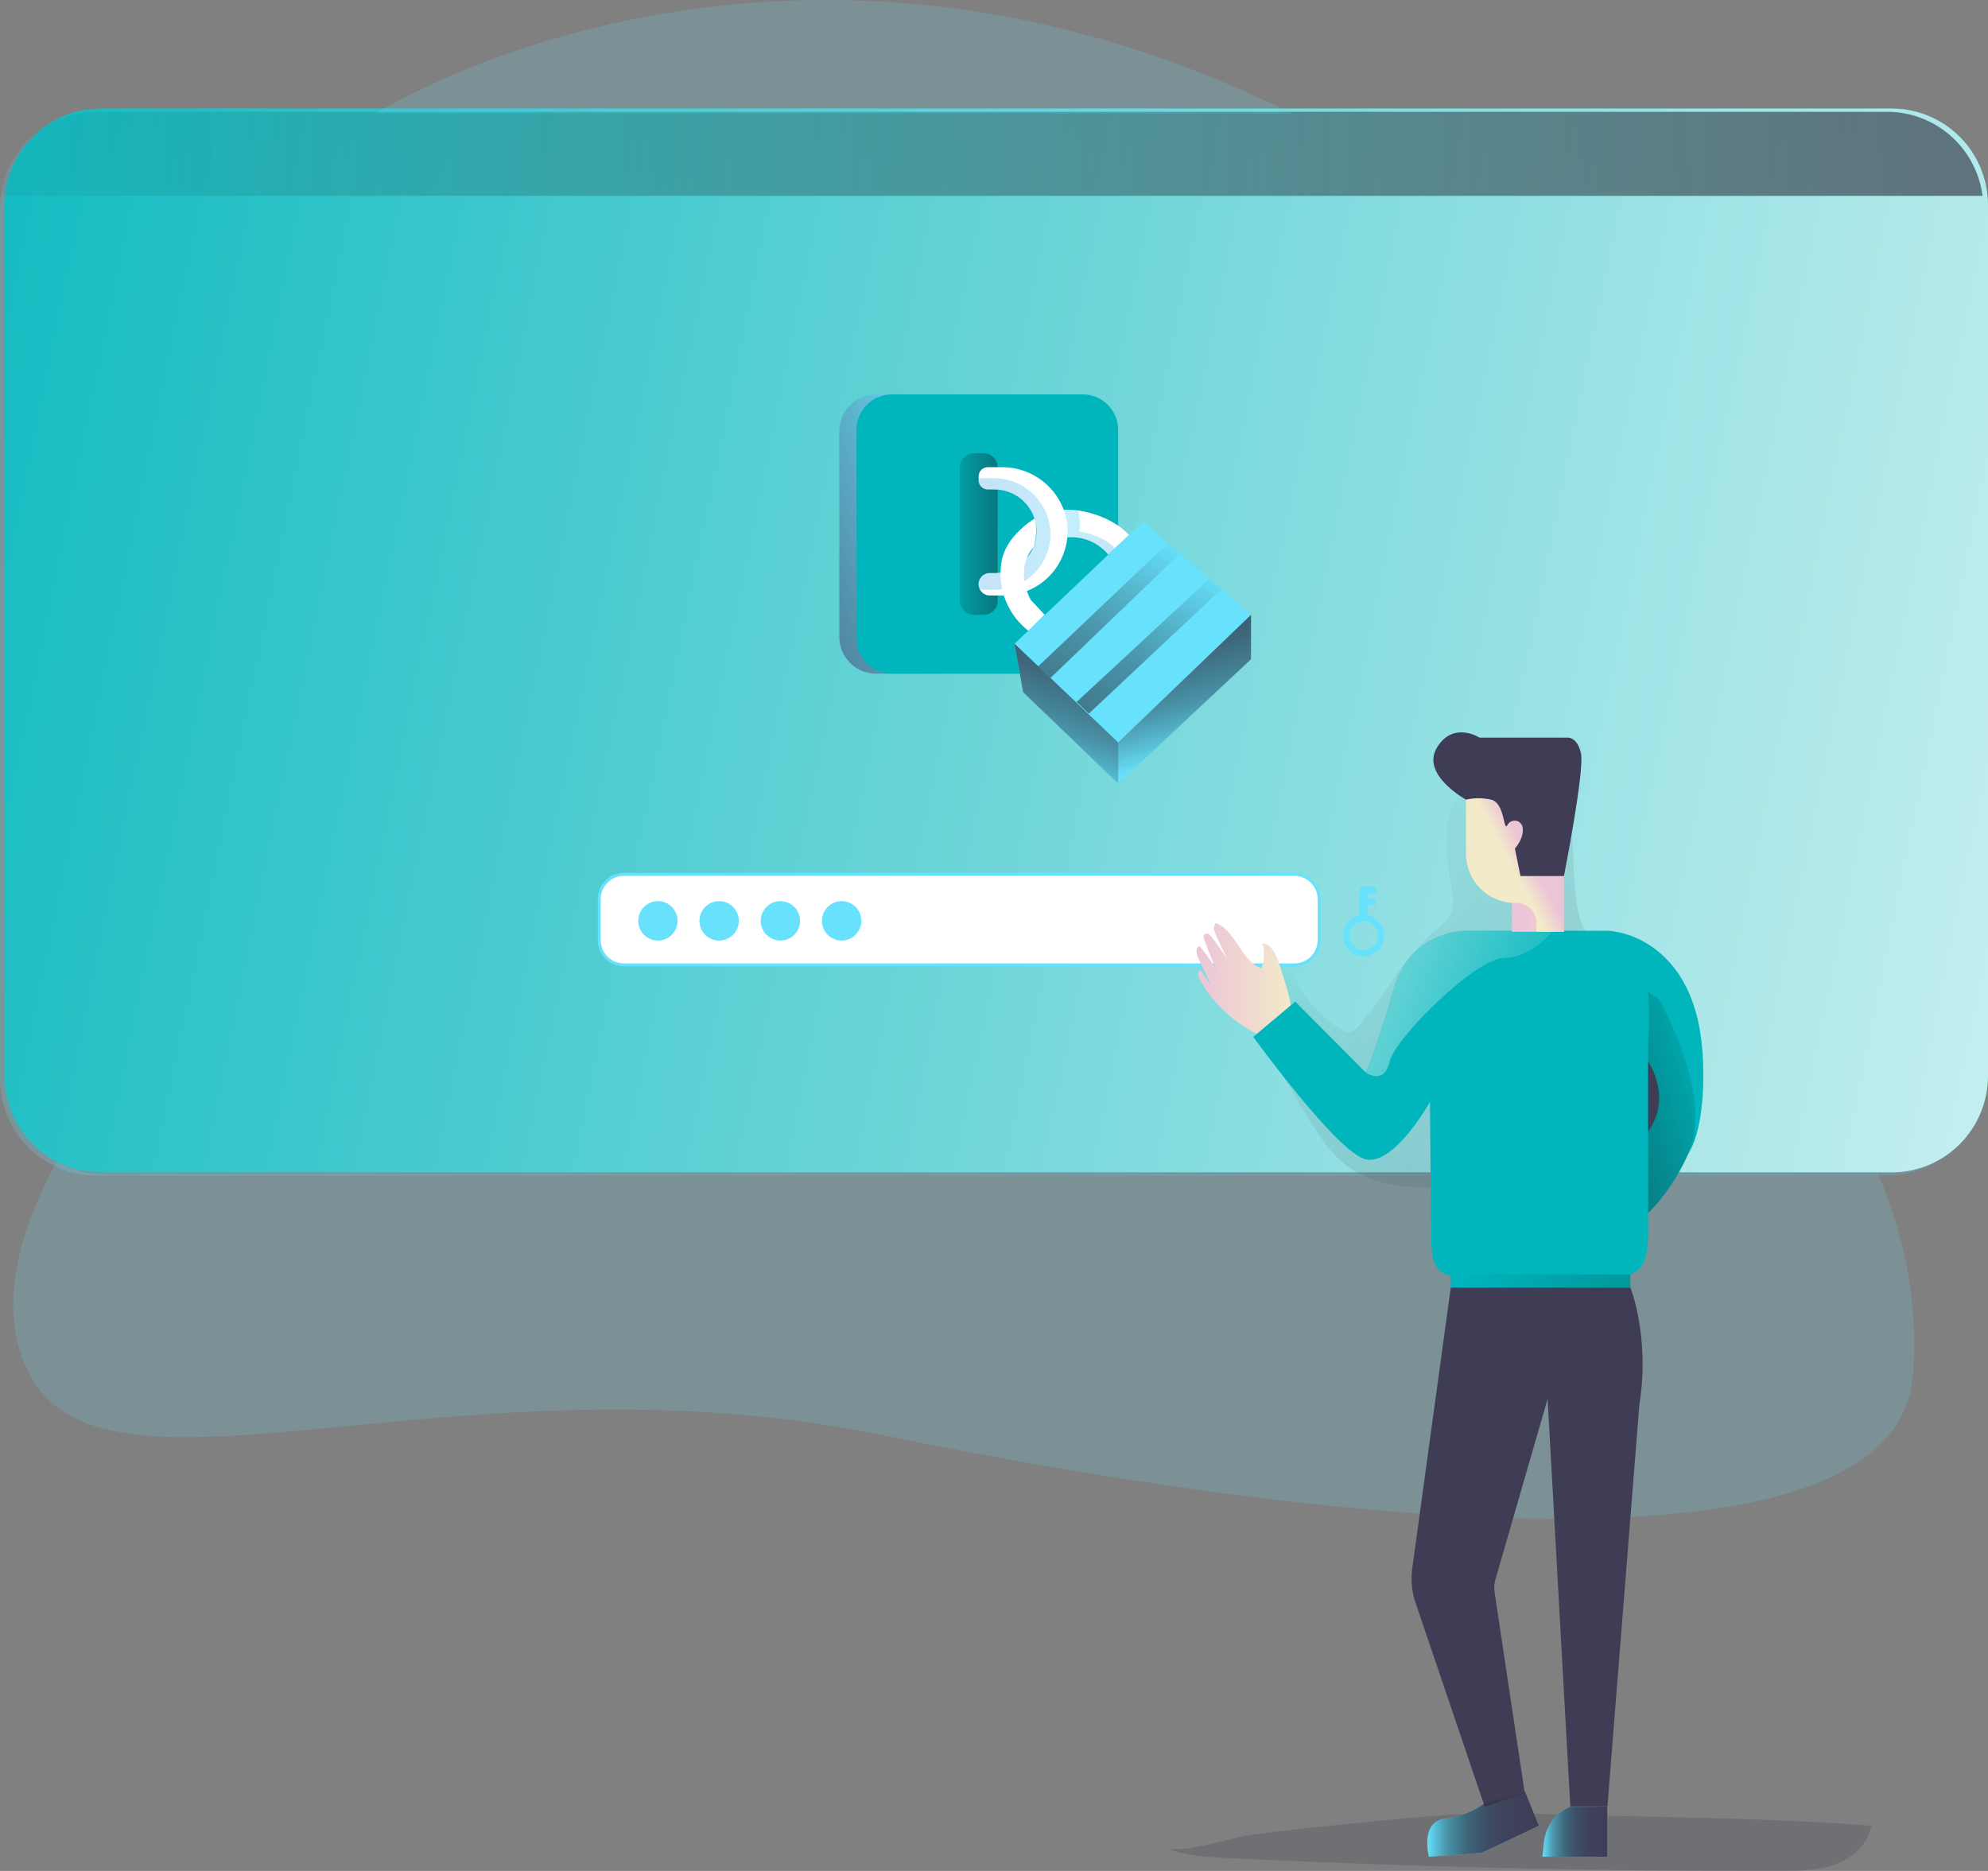
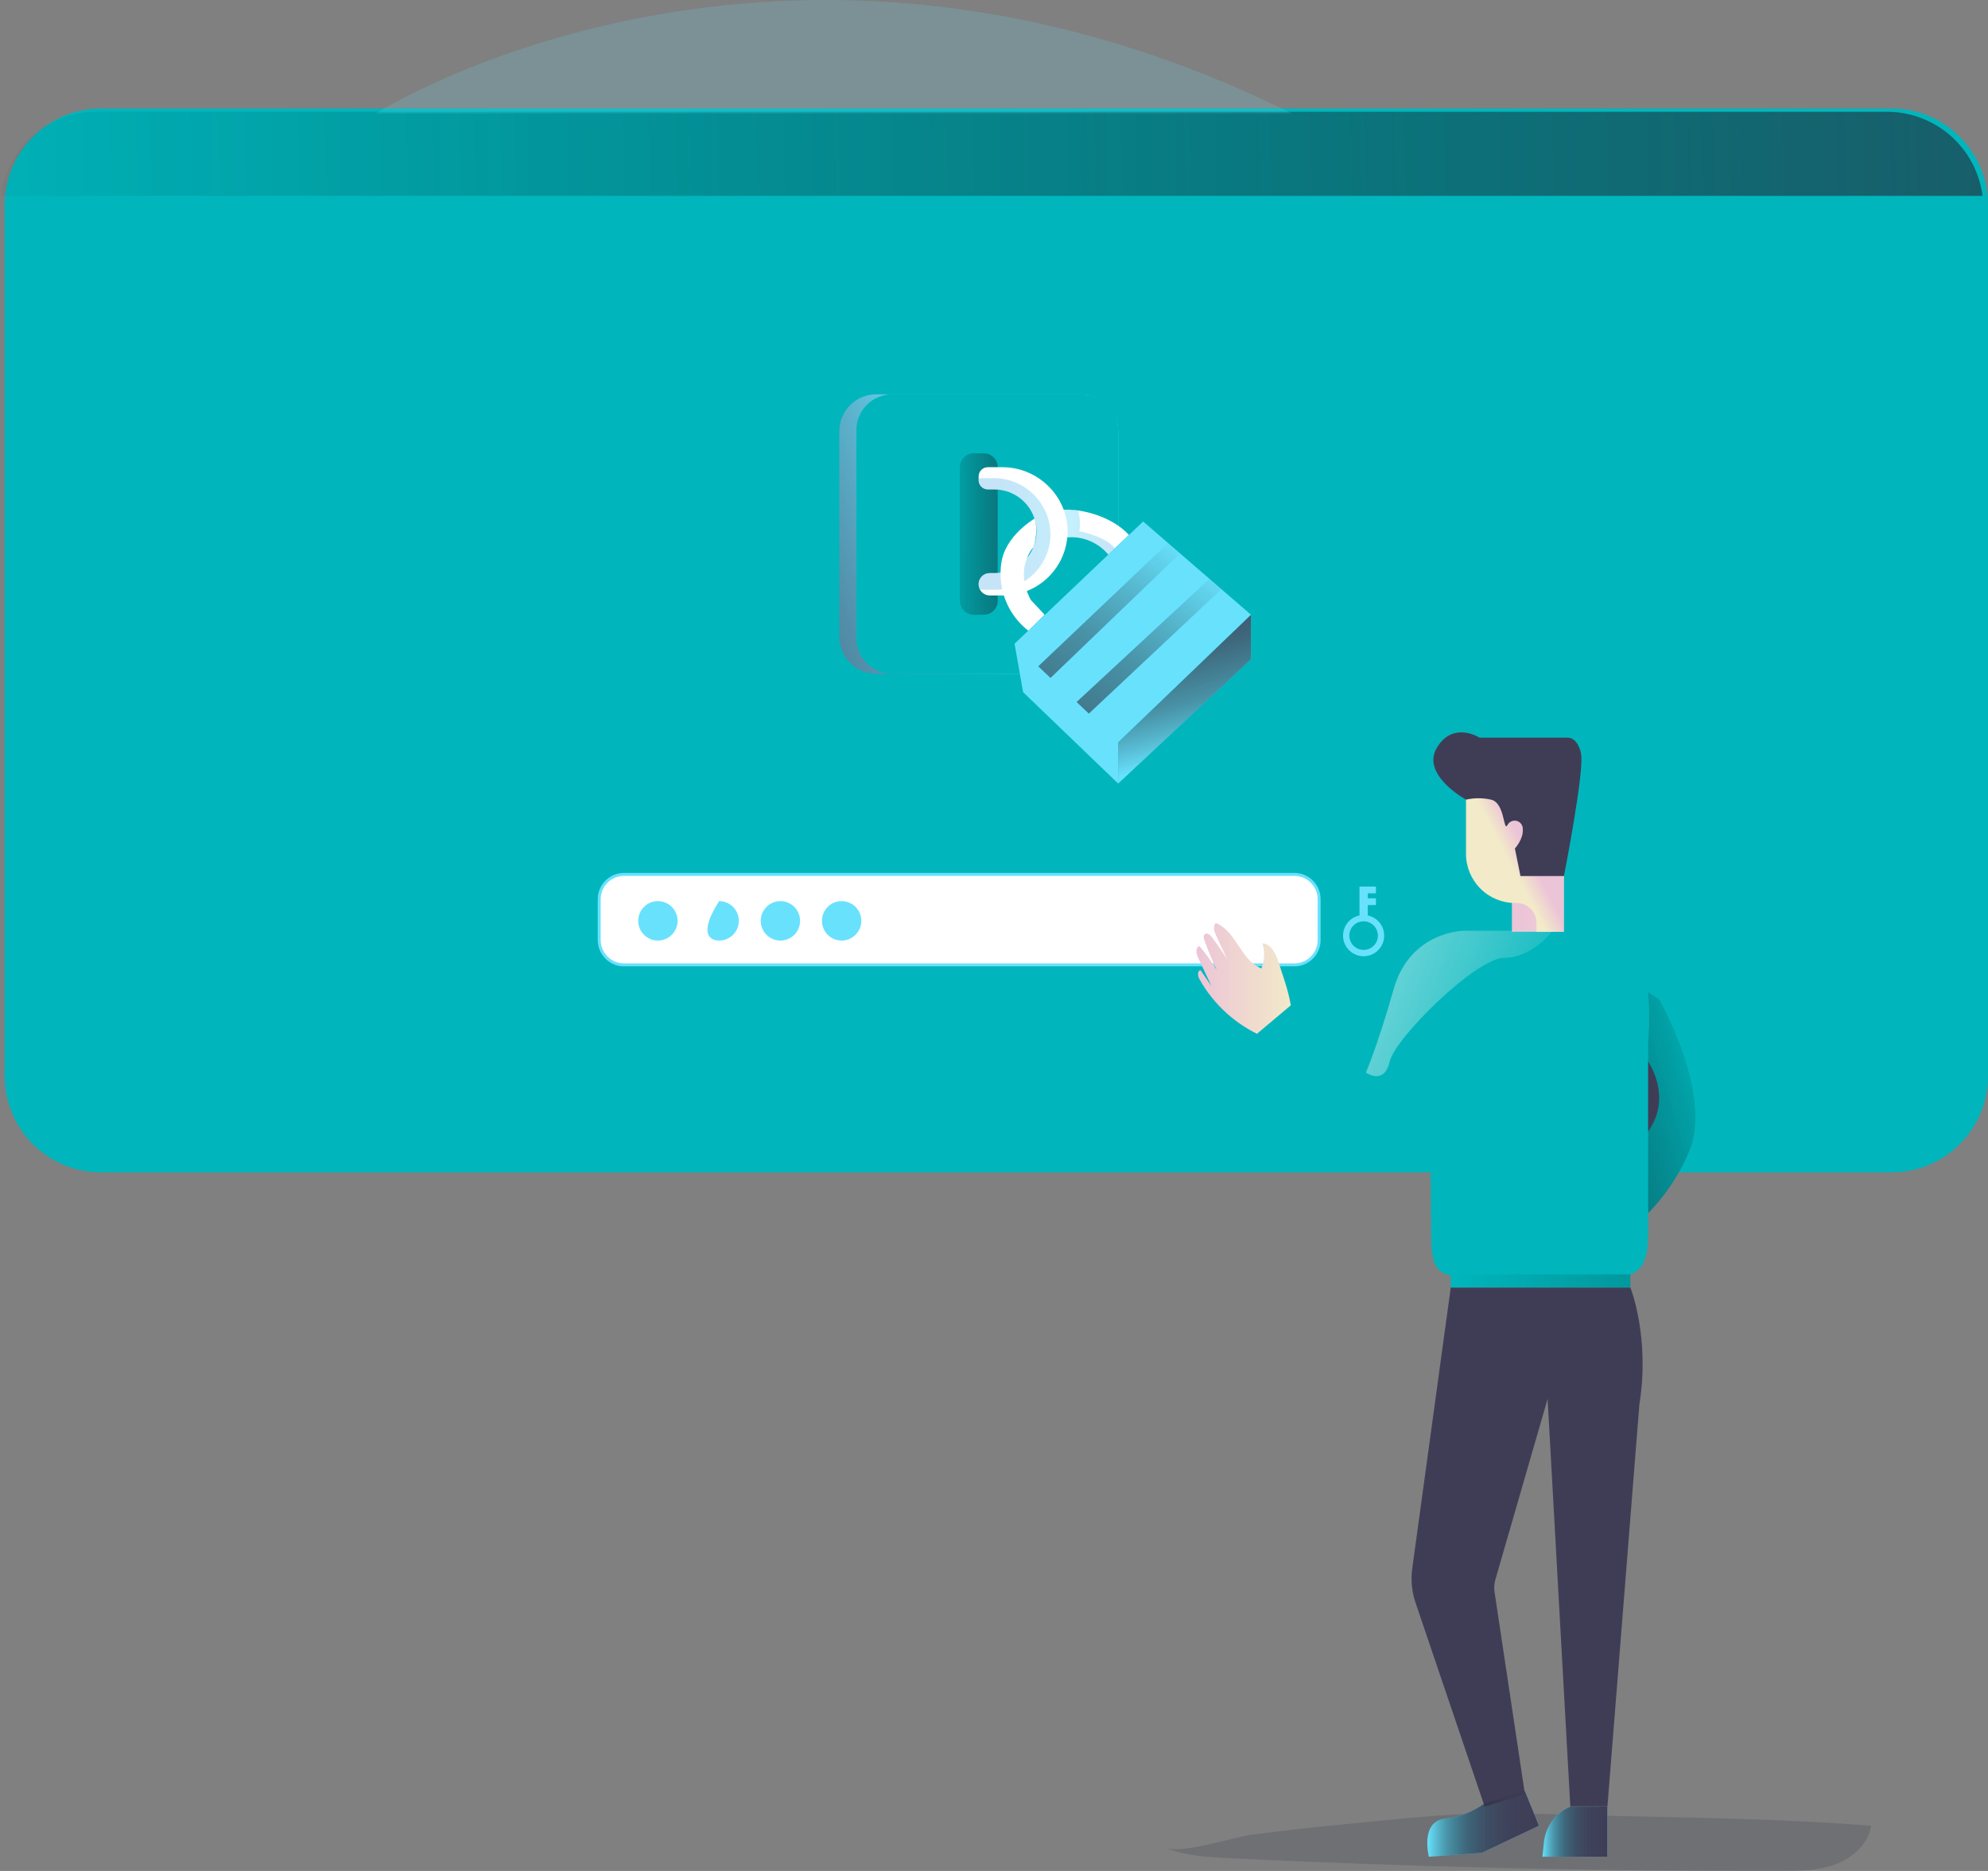
<svg xmlns="http://www.w3.org/2000/svg" width="595" height="560" viewBox="0 0 595 560" fill="none">
  <rect x="0" y="0" width="595" height="560" fill="#808080" stroke="none" />
  <g clip-path="url(#clip0_63_878)">
    <path opacity="0.18" d="M348.666 553.002C354.706 555.498 361.383 555.863 367.9 556.173C422.905 558.831 477.948 560.103 533.028 559.991C538.534 559.991 544.162 559.934 549.322 558.021C554.481 556.107 559.154 551.905 560.062 546.464C525.574 543.782 490.842 544.044 456.476 542.769C438.459 542.103 419.749 544.363 401.826 546.08C392.743 546.955 383.676 547.981 374.624 549.156C368.93 549.907 353.732 555.094 348.666 553.002Z" fill="#1D2741" />
    <path d="M456.382 536.033L460.624 546.474L443.488 554.597L427.662 555.751C427.662 555.751 424.956 545.31 432.344 544.382C436.663 543.887 440.784 542.292 444.312 539.748L456.382 536.033ZM469.988 540.752C467.84 541.64 465.973 543.095 464.585 544.961C463.196 546.827 462.339 549.036 462.103 551.351L461.645 555.751H481.103V540.742L469.988 540.752Z" fill="#68E1FD" />
-     <path opacity="0.22" d="M593.595 62.341V322.999C593.597 326.792 592.852 330.548 591.403 334.053C589.955 337.558 587.831 340.742 585.153 343.424C582.476 346.106 579.297 348.234 575.798 349.685C572.299 351.136 568.55 351.882 564.763 351.881H28.832C21.186 351.881 13.852 348.838 8.445 343.422C3.038 338.005 0 330.659 0 322.999V62.341C0.01 54.684 3.051 47.344 8.456 41.93C13.861 36.515 21.189 33.469 28.832 33.459H564.782C572.422 33.474 579.745 36.523 585.146 41.936C590.547 47.35 593.585 54.688 593.595 62.341Z" fill="url(#paint0_linear_63_878)" />
    <path d="M595 61.375V322.023C595.001 328.633 592.741 335.043 588.594 340.185C584.448 345.326 578.668 348.888 572.217 350.277C570.231 350.696 568.207 350.907 566.177 350.905H30.227C26.44 350.908 22.689 350.162 19.189 348.712C15.69 347.261 12.51 345.134 9.831 342.452C7.153 339.77 5.028 336.585 3.579 333.08C2.13 329.574 1.385 325.817 1.386 322.023V61.375C1.393 53.715 4.434 46.37 9.841 40.954C15.249 35.538 22.58 32.491 30.227 32.484H566.177C573.18 32.485 579.943 35.04 585.202 39.672C590.461 44.303 593.858 50.694 594.756 57.651C594.923 58.885 595.004 60.129 595 61.375Z" fill="#00B6BC" />
-     <path d="M595 61.375V322.023C595.001 328.633 592.74 335.043 588.594 340.185C584.448 345.326 578.668 348.888 572.217 350.277C570.231 350.696 568.206 350.907 566.177 350.905H30.227C26.44 350.908 22.689 350.162 19.189 348.712C15.69 347.261 12.51 345.134 9.831 342.452C7.153 339.77 5.028 336.585 3.579 333.08C2.13 329.574 1.385 325.817 1.386 322.023V61.375C1.393 53.715 4.434 46.37 9.841 40.954C15.249 35.538 22.58 32.491 30.227 32.484H566.177C573.18 32.485 579.942 35.04 585.202 39.672C590.461 44.303 593.858 50.694 594.756 57.651C594.923 58.885 595.004 60.129 595 61.375Z" fill="url(#paint1_linear_63_878)" />
    <path d="M593.371 58.627H0.244C1.144 51.669 4.543 45.278 9.804 40.646C15.065 36.015 21.829 33.46 28.832 33.459H564.782C571.786 33.458 578.551 36.012 583.813 40.644C589.074 45.276 592.472 51.668 593.371 58.627Z" fill="url(#paint2_linear_63_878)" />
    <path d="M387.396 261.718H186.759C182.663 261.718 179.343 265.044 179.343 269.147V281.37C179.343 285.473 182.663 288.799 186.759 288.799H387.396C391.492 288.799 394.813 285.473 394.813 281.37V269.147C394.813 265.044 391.492 261.718 387.396 261.718Z" fill="white" stroke="#68E1FD" stroke-width="0.88" stroke-miterlimit="10" />
    <path d="M196.91 281.52C200.163 281.52 202.8 278.878 202.8 275.619C202.8 272.361 200.163 269.719 196.91 269.719C193.657 269.719 191.02 272.361 191.02 275.619C191.02 278.878 193.657 281.52 196.91 281.52Z" fill="#68E1FD" />
-     <path d="M215.236 281.52C218.489 281.52 221.126 278.878 221.126 275.619C221.126 272.361 218.489 269.719 215.236 269.719C211.983 269.719 209.346 272.361 209.346 275.619C209.346 278.878 211.983 281.52 215.236 281.52Z" fill="#68E1FD" />
+     <path d="M215.236 281.52C218.489 281.52 221.126 278.878 221.126 275.619C221.126 272.361 218.489 269.719 215.236 269.719C209.346 278.878 211.983 281.52 215.236 281.52Z" fill="#68E1FD" />
    <path d="M233.571 281.52C236.824 281.52 239.461 278.878 239.461 275.619C239.461 272.361 236.824 269.719 233.571 269.719C230.318 269.719 227.681 272.361 227.681 275.619C227.681 278.878 230.318 281.52 233.571 281.52Z" fill="#68E1FD" />
    <path d="M251.896 281.52C255.149 281.52 257.787 278.878 257.787 275.619C257.787 272.361 255.149 269.719 251.896 269.719C248.643 269.719 246.006 272.361 246.006 275.619C246.006 278.878 248.643 281.52 251.896 281.52Z" fill="#68E1FD" />
    <path d="M409.355 274.006V270.892H411.809V268.884H409.355V267.384H411.809V265.376H406.893V274.006C405.399 274.312 404.072 275.162 403.168 276.392C402.265 277.622 401.85 279.145 402.003 280.664C402.156 282.183 402.867 283.592 403.998 284.616C405.129 285.64 406.599 286.207 408.124 286.207C409.649 286.207 411.119 285.64 412.25 284.616C413.381 283.592 414.092 282.183 414.245 280.664C414.398 279.145 413.983 277.622 413.08 276.392C412.176 275.162 410.849 274.312 409.355 274.006ZM408.129 284.324C407.282 284.326 406.454 284.076 405.749 283.606C405.044 283.137 404.494 282.468 404.168 281.685C403.843 280.901 403.757 280.039 403.921 279.207C404.085 278.375 404.492 277.61 405.09 277.01C405.688 276.409 406.451 276 407.281 275.834C408.111 275.668 408.972 275.752 409.755 276.076C410.537 276.4 411.206 276.95 411.677 277.655C412.147 278.36 412.399 279.189 412.399 280.038C412.399 281.174 411.949 282.264 411.149 283.069C410.349 283.874 409.263 284.329 408.129 284.334V284.324Z" fill="#68E1FD" />
    <path d="M323.664 118.031H262.216C256.134 118.031 251.204 122.97 251.204 129.063V190.616C251.204 196.708 256.134 201.647 262.216 201.647H323.664C329.746 201.647 334.676 196.708 334.676 190.616V129.063C334.676 122.97 329.746 118.031 323.664 118.031Z" fill="url(#paint3_linear_63_878)" />
    <path d="M324.001 118.031H266.982C261.092 118.031 256.316 122.815 256.316 128.716V190.963C256.316 196.863 261.092 201.647 266.982 201.647H324.001C329.891 201.647 334.667 196.863 334.667 190.963V128.716C334.667 122.815 329.891 118.031 324.001 118.031Z" fill="#00B6BC" />
    <path d="M337.897 160.111L333.589 164.21L331.717 165.974C330.24 164.209 328.367 162.82 326.251 161.922C324.135 161.023 321.836 160.64 319.543 160.805C318.541 160.927 317.524 160.761 316.612 160.327C313.513 158.563 318.373 152.551 318.373 152.551C319.442 152.527 320.512 152.574 321.575 152.691C321.669 152.682 321.763 152.682 321.856 152.691L322.708 152.795C326.772 153.376 333.393 155.318 337.897 160.111Z" fill="white" />
    <path opacity="0.39" d="M333.421 163.826L333.59 164.21L331.717 165.974C330.241 164.209 328.367 162.82 326.251 161.922C324.135 161.023 321.836 160.64 319.543 160.805C318.541 160.927 317.524 160.761 316.612 160.327L318.373 152.551C318.373 152.551 320.105 152.551 321.575 152.691C321.669 152.682 321.763 152.682 321.856 152.691C322.142 152.709 322.427 152.743 322.708 152.795C322.708 152.795 323.729 157.166 322.971 159.004C322.971 159.033 330.153 160.233 333.421 163.826Z" fill="url(#paint4_linear_63_878)" />
    <path d="M294.391 135.657H291.488C289.156 135.657 287.265 137.551 287.265 139.887V179.791C287.265 182.127 289.156 184.021 291.488 184.021H294.391C296.724 184.021 298.615 182.127 298.615 179.791V139.887C298.615 137.551 296.724 135.657 294.391 135.657Z" fill="url(#paint5_linear_63_878)" />
    <path d="M319.525 159.183C319.478 164.246 317.438 169.086 313.849 172.652C310.26 176.217 305.411 178.22 300.356 178.224H296.227C295.603 178.224 294.993 178.048 294.464 177.716C293.936 177.384 293.512 176.91 293.239 176.348C292.987 175.84 292.869 175.275 292.896 174.708C292.923 174.141 293.094 173.59 293.393 173.108C293.693 172.626 294.11 172.228 294.606 171.953C295.102 171.678 295.66 171.535 296.227 171.536H297.762C299.427 171.537 301.075 171.204 302.61 170.558C304.145 169.912 305.535 168.965 306.699 167.773C307.864 166.581 308.779 165.168 309.391 163.618C310.003 162.067 310.3 160.409 310.264 158.742C310.151 155.436 308.756 152.306 306.374 150.016C303.991 147.726 300.811 146.458 297.51 146.482H295.637C294.912 146.482 294.216 146.193 293.703 145.68C293.19 145.166 292.902 144.469 292.902 143.743V142.58C292.902 141.853 293.19 141.156 293.703 140.643C294.216 140.129 294.912 139.841 295.637 139.841H300.029C310.638 139.831 319.6 148.536 319.525 159.183Z" fill="white" />
    <path opacity="0.39" d="M314.412 159.952C314.375 164.355 312.604 168.565 309.484 171.667C306.364 174.769 302.148 176.512 297.753 176.517H294.157C293.839 176.517 293.523 176.467 293.22 176.367C292.968 175.859 292.85 175.294 292.877 174.727C292.904 174.16 293.075 173.609 293.374 173.127C293.674 172.644 294.091 172.247 294.587 171.972C295.083 171.697 295.641 171.553 296.208 171.555H297.743C299.408 171.555 301.056 171.223 302.591 170.577C304.126 169.93 305.516 168.983 306.68 167.792C307.845 166.6 308.76 165.187 309.372 163.636C309.984 162.085 310.281 160.428 310.245 158.76C310.132 155.455 308.737 152.324 306.354 150.034C303.972 147.745 300.792 146.477 297.491 146.5H295.618C294.893 146.5 294.197 146.212 293.684 145.698C293.171 145.185 292.883 144.488 292.883 143.761V143.246C293.125 143.166 293.378 143.125 293.632 143.124H297.444C301.918 143.114 306.214 144.878 309.393 148.031C312.573 151.184 314.377 155.47 314.412 159.952Z" fill="url(#paint6_linear_63_878)" />
    <path d="M309.664 155.215C309.664 155.215 310.919 158.582 309.355 163.723C309.355 163.723 303.427 169.829 308.484 179.538L312.66 184.012L307.8 188.805C304.78 186.462 302.436 183.355 301.009 179.804C299.582 176.254 299.124 172.387 299.682 168.6C300.759 160.327 309.664 155.215 309.664 155.215Z" fill="white" />
    <path d="M303.652 192.67L342.139 156.087L374.427 184.012L334.667 222.218L303.652 192.67ZM303.652 192.67L306.209 207.172L334.667 234.525V222.218L303.652 192.67Z" fill="#68E1FD" />
    <path d="M374.427 184.012V197.323L334.667 234.525V222.218L374.427 184.012Z" fill="#68E1FD" />
-     <path d="M303.652 192.67L306.209 207.172L334.667 234.525V222.218L303.652 192.67Z" fill="url(#paint7_linear_63_878)" />
    <path d="M374.427 184.012V197.323L334.667 234.525V222.218L374.427 184.012Z" fill="url(#paint8_linear_63_878)" />
    <path d="M310.75 199.433L349.602 162.541L353.189 165.646L314.412 202.923L310.75 199.433Z" fill="url(#paint9_linear_63_878)" />
    <path d="M322.222 210.117L362.001 173.225L365.587 176.32L325.883 213.597L322.222 210.117Z" fill="url(#paint10_linear_63_878)" />
-     <path opacity="0.21" d="M433.187 246.438C432.796 252.232 433.11 258.053 434.124 263.772C434.76 267.309 435.612 271.201 433.796 274.316C432.859 276.004 431.174 277.186 429.666 278.433C420.096 286.313 414.562 298.01 406.387 307.334C405.846 308.101 405.059 308.66 404.158 308.919C403.231 308.98 402.312 308.718 401.555 308.178C396.577 305.3 392.393 301.226 389.381 296.322C387.911 293.92 386.572 291.181 384.044 289.952C379.362 287.645 373.687 292.551 373.172 297.776C372.657 303 375.457 307.916 378.163 312.409L390.683 333.214C394.494 339.555 398.512 346.112 404.729 350.099C409.033 352.726 413.866 354.36 418.879 354.882C425.977 355.82 433.178 355.351 440.323 354.798C453.389 353.785 466.421 352.484 479.418 350.896C483.875 350.352 488.941 349.376 491.198 345.502C492.715 342.894 492.509 339.677 492.247 336.675C491.329 325.801 490.393 314.929 489.438 304.06C488.923 297.897 488.155 291.2 483.819 286.81C481.225 284.202 477.592 282.72 475.288 279.841C473.642 277.532 472.581 274.857 472.198 272.046C469.979 260.32 472.105 247.723 467.516 236.682C466.58 234.45 465.325 232.236 463.255 230.988C461.356 230.002 459.218 229.569 457.084 229.741C446.831 230.031 433.936 234.928 433.187 246.438Z" fill="url(#paint11_linear_63_878)" />
-     <path opacity="0.18" d="M572.498 411.999C566.945 476.094 390.908 455.56 264.313 429.577C137.719 403.594 33.271 455.56 9.186 411.999C-1.48 392.713 5.646 368.624 16.912 347.763C21.205 350.16 26.042 351.41 30.958 351.393H562.132C569.445 368.643 574.474 389.28 572.498 411.999Z" fill="#68E1FD" />
    <path d="M434.208 385.368L422.68 469.471C422.197 473.012 422.566 476.618 423.757 479.987L444.359 540.752L456.401 537L447.318 476.544C447.123 475.291 447.207 474.01 447.561 472.792L463.19 418.724L469.988 540.667H481.104L490.664 420.328C493.904 400.217 487.968 385.368 487.968 385.368H434.208Z" fill="#3F3D56" />
    <path d="M493.287 363.099L481.881 289.502L480.289 280.535C480.289 280.535 501.583 292.729 507.689 314.06C515.676 342.06 493.287 363.099 493.287 363.099Z" fill="#00B6BC" />
    <path d="M493.287 363.099L481.881 289.502L480.289 280.535C480.289 280.535 501.583 292.729 507.689 314.06C515.676 342.06 493.287 363.099 493.287 363.099Z" fill="url(#paint12_linear_63_878)" />
    <path d="M504.991 345.971C513.634 328.852 496.564 299.07 496.564 299.07L481.862 289.512L483.519 278.884C483.519 278.884 507.229 281.313 509.542 314.848C510.31 325.644 509.505 338.983 504.991 345.971Z" fill="#00B6BC" />
    <path d="M382.836 288.508C382.04 285.806 380.654 282.589 377.845 282.345C378.606 284.808 378.494 287.46 377.526 289.849C371.402 287.579 369.979 278.593 363.864 276.267C362.928 277.261 363.452 278.884 364.033 280.122C365.1 282.429 366.174 284.737 367.254 287.045C365.818 284.781 364.292 282.592 362.675 280.478C362.197 279.831 361.373 279.128 360.699 279.54C360.025 279.953 360.268 280.825 360.512 281.501C361.579 284.502 362.796 287.457 364.135 290.346C362.633 287.819 360.912 285.427 358.995 283.199C357.74 283.508 358.002 285.365 358.545 286.538L362.562 295.111L359.341 290.421C358.302 290.525 358.461 292.119 358.966 293.038C363.286 300.765 370.036 306.843 378.163 310.326C379.811 311.03 381.721 311.611 383.341 310.852C390.308 307.672 384.184 293.142 382.836 288.508Z" fill="url(#paint13_linear_63_878)" />
    <path d="M493.286 311.274V368.981C493.286 376.054 492.135 381.804 485.065 381.804H435.697C428.655 381.804 428.383 376.11 428.336 369.065L427.971 329.847C427.971 329.847 417.315 348.86 408.812 347.012C400.309 345.165 375.101 310.354 375.101 310.354L387.649 299.792L408.793 321.029C408.793 321.029 412.193 313.29 417.137 295.965C422.081 278.64 438.15 278.593 438.15 278.593H481.075C496.573 278.593 493.286 311.274 493.286 311.274Z" fill="#00B6BC" />
    <path d="M493.286 317.774C493.286 317.774 500.703 328.214 493.286 338.655V317.774Z" fill="#3F3D56" />
    <path d="M434.208 381.438H487.967V385.368H434.208V381.438Z" fill="url(#paint14_linear_63_878)" />
    <path d="M452.515 239.346H468.031V278.865H452.515V239.346Z" fill="url(#paint15_linear_63_878)" />
    <path d="M468.041 235.012V278.874H459.856V276.201C459.856 275.423 459.703 274.652 459.406 273.934C459.108 273.215 458.672 272.562 458.122 272.012C457.573 271.463 456.92 271.027 456.202 270.73C455.484 270.433 454.715 270.281 453.938 270.282H453.47C449.571 270.282 445.831 268.73 443.074 265.969C440.317 263.207 438.768 259.461 438.768 255.555V235.012H468.041Z" fill="url(#paint16_linear_63_878)" />
    <path d="M438.768 239.346C438.768 239.346 425.19 231.926 430.05 223.803C434.91 215.68 442.832 220.792 442.832 220.792H469.005C469.005 220.792 472.011 220.323 473.172 225.426C474.333 230.529 468.078 262.206 468.078 262.206H455.071L453.404 253.97C453.404 253.97 455.998 251.156 455.764 248.164C455.786 247.603 455.614 247.053 455.278 246.605C454.942 246.157 454.463 245.838 453.92 245.702C453.377 245.567 452.804 245.623 452.297 245.861C451.791 246.099 451.381 246.505 451.138 247.01C449.968 249.092 450.436 240.275 446.269 239.346C443.8 238.785 441.237 238.785 438.768 239.346Z" fill="#3F3D56" />
    <path d="M464.566 278.79C464.566 278.79 458.545 286.688 450.202 286.688C441.858 286.688 417.549 310.58 415.919 317.774C414.29 324.969 408.812 321.029 408.812 321.029C408.812 321.029 412.211 313.29 417.156 295.965C422.1 278.64 438.15 278.593 438.15 278.593H459.969L464.566 278.79Z" fill="url(#paint17_linear_63_878)" />
    <path d="M456.382 536.033L460.624 546.474L443.488 554.597L427.662 555.751C427.662 555.751 424.956 545.31 432.344 544.382C436.663 543.887 440.784 542.292 444.312 539.748L456.382 536.033Z" fill="url(#paint18_linear_63_878)" />
    <path d="M469.988 540.752C467.84 541.64 465.973 543.095 464.585 544.961C463.196 546.827 462.339 549.036 462.103 551.352L461.645 555.751H481.103V540.742L469.988 540.752Z" fill="url(#paint19_linear_63_878)" />
    <path opacity="0.18" d="M112.492 33.947C112.492 33.947 232.69 -42.436 386.619 33.947H112.492Z" fill="#68E1FD" />
  </g>
  <defs>
    <linearGradient id="paint0_linear_63_878" x1="0" y1="192.67" x2="593.614" y2="192.67" gradientUnits="userSpaceOnUse">
      <stop stop-color="#68E1FD" />
      <stop offset="1" stop-color="#69B9EB" />
    </linearGradient>
    <linearGradient id="paint1_linear_63_878" x1="-84.643" y1="113.426" x2="818.749" y2="297.497" gradientUnits="userSpaceOnUse">
      <stop stop-color="white" stop-opacity="0" />
      <stop offset="1" stop-color="white" />
    </linearGradient>
    <linearGradient id="paint2_linear_63_878" x1="-50.697" y1="53.374" x2="1010.12" y2="31.957" gradientUnits="userSpaceOnUse">
      <stop offset="0.02" stop-opacity="0" />
      <stop offset="0.99" stop-color="#3F3D56" />
    </linearGradient>
    <linearGradient id="paint3_linear_63_878" x1="293.942" y1="159.455" x2="109.726" y2="228.847" gradientUnits="userSpaceOnUse">
      <stop stop-color="#68E1FD" />
      <stop offset="0.01" stop-color="#67DDF9" />
      <stop offset="0.12" stop-color="#5CB3CE" />
      <stop offset="0.24" stop-color="#538EA9" />
      <stop offset="0.37" stop-color="#4C718B" />
      <stop offset="0.5" stop-color="#465A73" />
      <stop offset="0.63" stop-color="#424A63" />
      <stop offset="0.79" stop-color="#404059" />
      <stop offset="0.99" stop-color="#3F3D56" />
    </linearGradient>
    <linearGradient id="paint4_linear_63_878" x1="316.594" y1="159.267" x2="333.59" y2="159.267" gradientUnits="userSpaceOnUse">
      <stop stop-color="#68E1FD" />
      <stop offset="1" stop-color="#69B9EB" />
    </linearGradient>
    <linearGradient id="paint5_linear_63_878" x1="280.869" y1="159.792" x2="376.918" y2="160.101" gradientUnits="userSpaceOnUse">
      <stop stop-opacity="0" />
      <stop offset="0.02" stop-color="#030304" stop-opacity="0.04" />
      <stop offset="0.18" stop-color="#181821" stop-opacity="0.39" />
      <stop offset="0.35" stop-color="#292839" stop-opacity="0.66" />
      <stop offset="0.53" stop-color="#363449" stop-opacity="0.85" />
      <stop offset="0.73" stop-color="#3D3B53" stop-opacity="0.96" />
      <stop offset="0.99" stop-color="#3F3D56" />
    </linearGradient>
    <linearGradient id="paint6_linear_63_878" x1="329.656" y1="158.704" x2="300.421" y2="159.667" gradientUnits="userSpaceOnUse">
      <stop stop-color="#68E1FD" />
      <stop offset="1" stop-color="#69B9EB" />
    </linearGradient>
    <linearGradient id="paint7_linear_63_878" x1="311.809" y1="233.296" x2="343.301" y2="149.191" gradientUnits="userSpaceOnUse">
      <stop stop-opacity="0" />
      <stop offset="0.02" stop-color="#030304" stop-opacity="0.04" />
      <stop offset="0.18" stop-color="#181821" stop-opacity="0.39" />
      <stop offset="0.35" stop-color="#292839" stop-opacity="0.66" />
      <stop offset="0.53" stop-color="#363449" stop-opacity="0.85" />
      <stop offset="0.73" stop-color="#3D3B53" stop-opacity="0.96" />
      <stop offset="0.99" stop-color="#3F3D56" />
    </linearGradient>
    <linearGradient id="paint8_linear_63_878" x1="359.229" y1="225.604" x2="335.312" y2="142.357" gradientUnits="userSpaceOnUse">
      <stop stop-opacity="0" />
      <stop offset="0.02" stop-color="#030304" stop-opacity="0.04" />
      <stop offset="0.18" stop-color="#181821" stop-opacity="0.39" />
      <stop offset="0.35" stop-color="#292839" stop-opacity="0.66" />
      <stop offset="0.53" stop-color="#363449" stop-opacity="0.85" />
      <stop offset="0.73" stop-color="#3D3B53" stop-opacity="0.96" />
      <stop offset="0.99" stop-color="#3F3D56" />
    </linearGradient>
    <linearGradient id="paint9_linear_63_878" x1="348.001" y1="159.68" x2="228.672" y2="329.326" gradientUnits="userSpaceOnUse">
      <stop stop-opacity="0" />
      <stop offset="0.02" stop-color="#030304" stop-opacity="0.04" />
      <stop offset="0.18" stop-color="#181821" stop-opacity="0.39" />
      <stop offset="0.35" stop-color="#292839" stop-opacity="0.66" />
      <stop offset="0.53" stop-color="#363449" stop-opacity="0.85" />
      <stop offset="0.73" stop-color="#3D3B53" stop-opacity="0.96" />
      <stop offset="0.99" stop-color="#3F3D56" />
    </linearGradient>
    <linearGradient id="paint10_linear_63_878" x1="361.008" y1="168.826" x2="241.679" y2="338.481" gradientUnits="userSpaceOnUse">
      <stop stop-opacity="0" />
      <stop offset="0.02" stop-color="#030304" stop-opacity="0.04" />
      <stop offset="0.18" stop-color="#181821" stop-opacity="0.39" />
      <stop offset="0.35" stop-color="#292839" stop-opacity="0.66" />
      <stop offset="0.53" stop-color="#363449" stop-opacity="0.85" />
      <stop offset="0.73" stop-color="#3D3B53" stop-opacity="0.96" />
      <stop offset="0.99" stop-color="#3F3D56" />
    </linearGradient>
    <linearGradient id="paint11_linear_63_878" x1="398.128" y1="256.925" x2="633.219" y2="477.887" gradientUnits="userSpaceOnUse">
      <stop stop-opacity="0" />
      <stop offset="0.02" stop-color="#030304" stop-opacity="0.04" />
      <stop offset="0.18" stop-color="#181821" stop-opacity="0.39" />
      <stop offset="0.35" stop-color="#292839" stop-opacity="0.66" />
      <stop offset="0.53" stop-color="#363449" stop-opacity="0.85" />
      <stop offset="0.73" stop-color="#3D3B53" stop-opacity="0.96" />
      <stop offset="0.99" stop-color="#3F3D56" />
    </linearGradient>
    <linearGradient id="paint12_linear_63_878" x1="513.401" y1="313.938" x2="313.205" y2="372.95" gradientUnits="userSpaceOnUse">
      <stop stop-opacity="0" />
      <stop offset="0.02" stop-color="#030304" stop-opacity="0.04" />
      <stop offset="0.18" stop-color="#181821" stop-opacity="0.39" />
      <stop offset="0.35" stop-color="#292839" stop-opacity="0.66" />
      <stop offset="0.53" stop-color="#363449" stop-opacity="0.85" />
      <stop offset="0.73" stop-color="#3D3B53" stop-opacity="0.96" />
      <stop offset="0.99" stop-color="#3F3D56" />
    </linearGradient>
    <linearGradient id="paint13_linear_63_878" x1="358.096" y1="293.761" x2="386.619" y2="293.761" gradientUnits="userSpaceOnUse">
      <stop stop-color="#ECC4D7" />
      <stop offset="0.42" stop-color="#EFD4D1" />
      <stop offset="1" stop-color="#F2EAC9" />
    </linearGradient>
    <linearGradient id="paint14_linear_63_878" x1="434.208" y1="383.408" x2="487.967" y2="383.408" gradientUnits="userSpaceOnUse">
      <stop stop-color="#00B6BC" />
      <stop offset="1" stop-color="#00989D" />
    </linearGradient>
    <linearGradient id="paint15_linear_63_878" x1="455.483" y1="259.195" x2="480.963" y2="258.737" gradientUnits="userSpaceOnUse">
      <stop stop-color="#ECC4D7" />
      <stop offset="0.42" stop-color="#EFD4D1" />
      <stop offset="1" stop-color="#F2EAC9" />
    </linearGradient>
    <linearGradient id="paint16_linear_63_878" x1="456.972" y1="255.058" x2="451.715" y2="257.827" gradientUnits="userSpaceOnUse">
      <stop stop-color="#ECC4D7" />
      <stop offset="0.42" stop-color="#EFD4D1" />
      <stop offset="1" stop-color="#F2EAC9" />
    </linearGradient>
    <linearGradient id="paint17_linear_63_878" x1="468.818" y1="312.596" x2="402.536" y2="286.69" gradientUnits="userSpaceOnUse">
      <stop stop-color="white" stop-opacity="0" />
      <stop offset="1" stop-color="white" stop-opacity="0.5" />
    </linearGradient>
    <linearGradient id="paint18_linear_63_878" x1="427.175" y1="545.892" x2="460.624" y2="545.892" gradientUnits="userSpaceOnUse">
      <stop stop-opacity="0" />
      <stop offset="0.02" stop-color="#030304" stop-opacity="0.04" />
      <stop offset="0.18" stop-color="#181821" stop-opacity="0.39" />
      <stop offset="0.35" stop-color="#292839" stop-opacity="0.66" />
      <stop offset="0.53" stop-color="#363449" stop-opacity="0.85" />
      <stop offset="0.73" stop-color="#3D3B53" stop-opacity="0.96" />
      <stop offset="0.99" stop-color="#3F3D56" />
    </linearGradient>
    <linearGradient id="paint19_linear_63_878" x1="461.626" y1="548.256" x2="481.085" y2="548.256" gradientUnits="userSpaceOnUse">
      <stop stop-opacity="0" />
      <stop offset="0.02" stop-color="#030304" stop-opacity="0.04" />
      <stop offset="0.18" stop-color="#181821" stop-opacity="0.39" />
      <stop offset="0.35" stop-color="#292839" stop-opacity="0.66" />
      <stop offset="0.53" stop-color="#363449" stop-opacity="0.85" />
      <stop offset="0.73" stop-color="#3D3B53" stop-opacity="0.96" />
      <stop offset="0.99" stop-color="#3F3D56" />
    </linearGradient>
    <clipPath id="clip0_63_878">
      <rect width="595" height="560" fill="white" />
    </clipPath>
  </defs>
</svg>